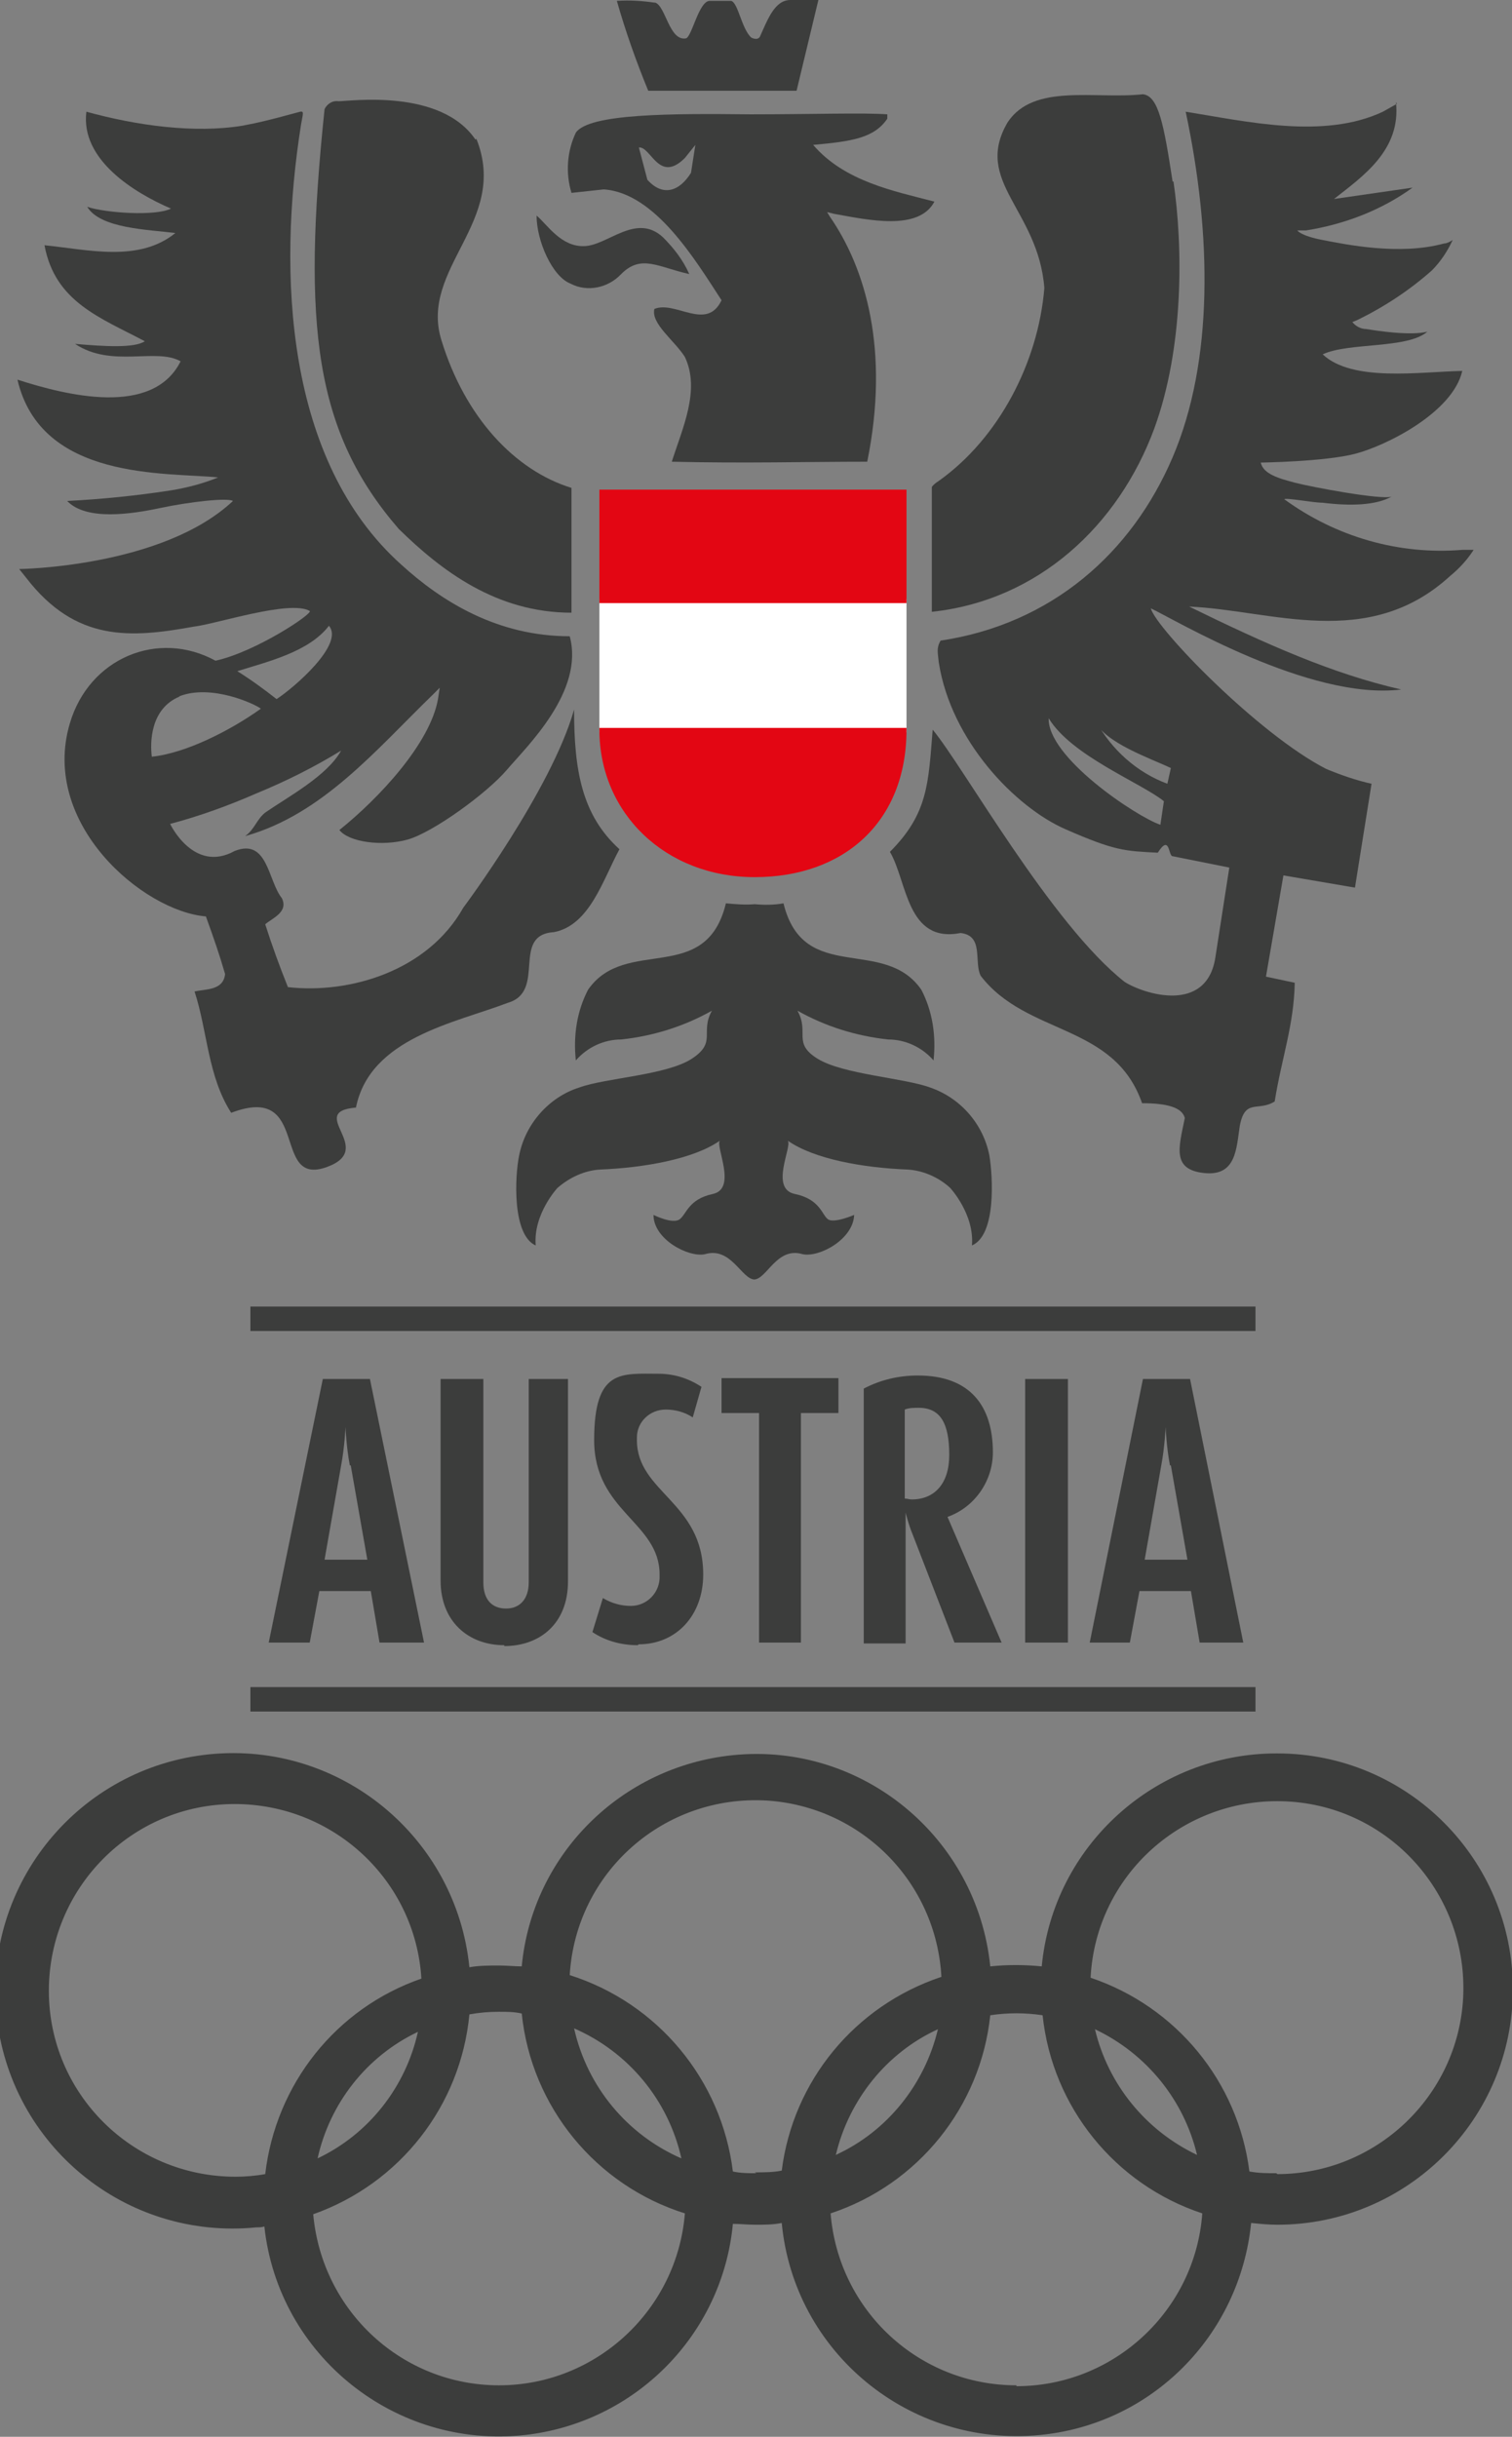
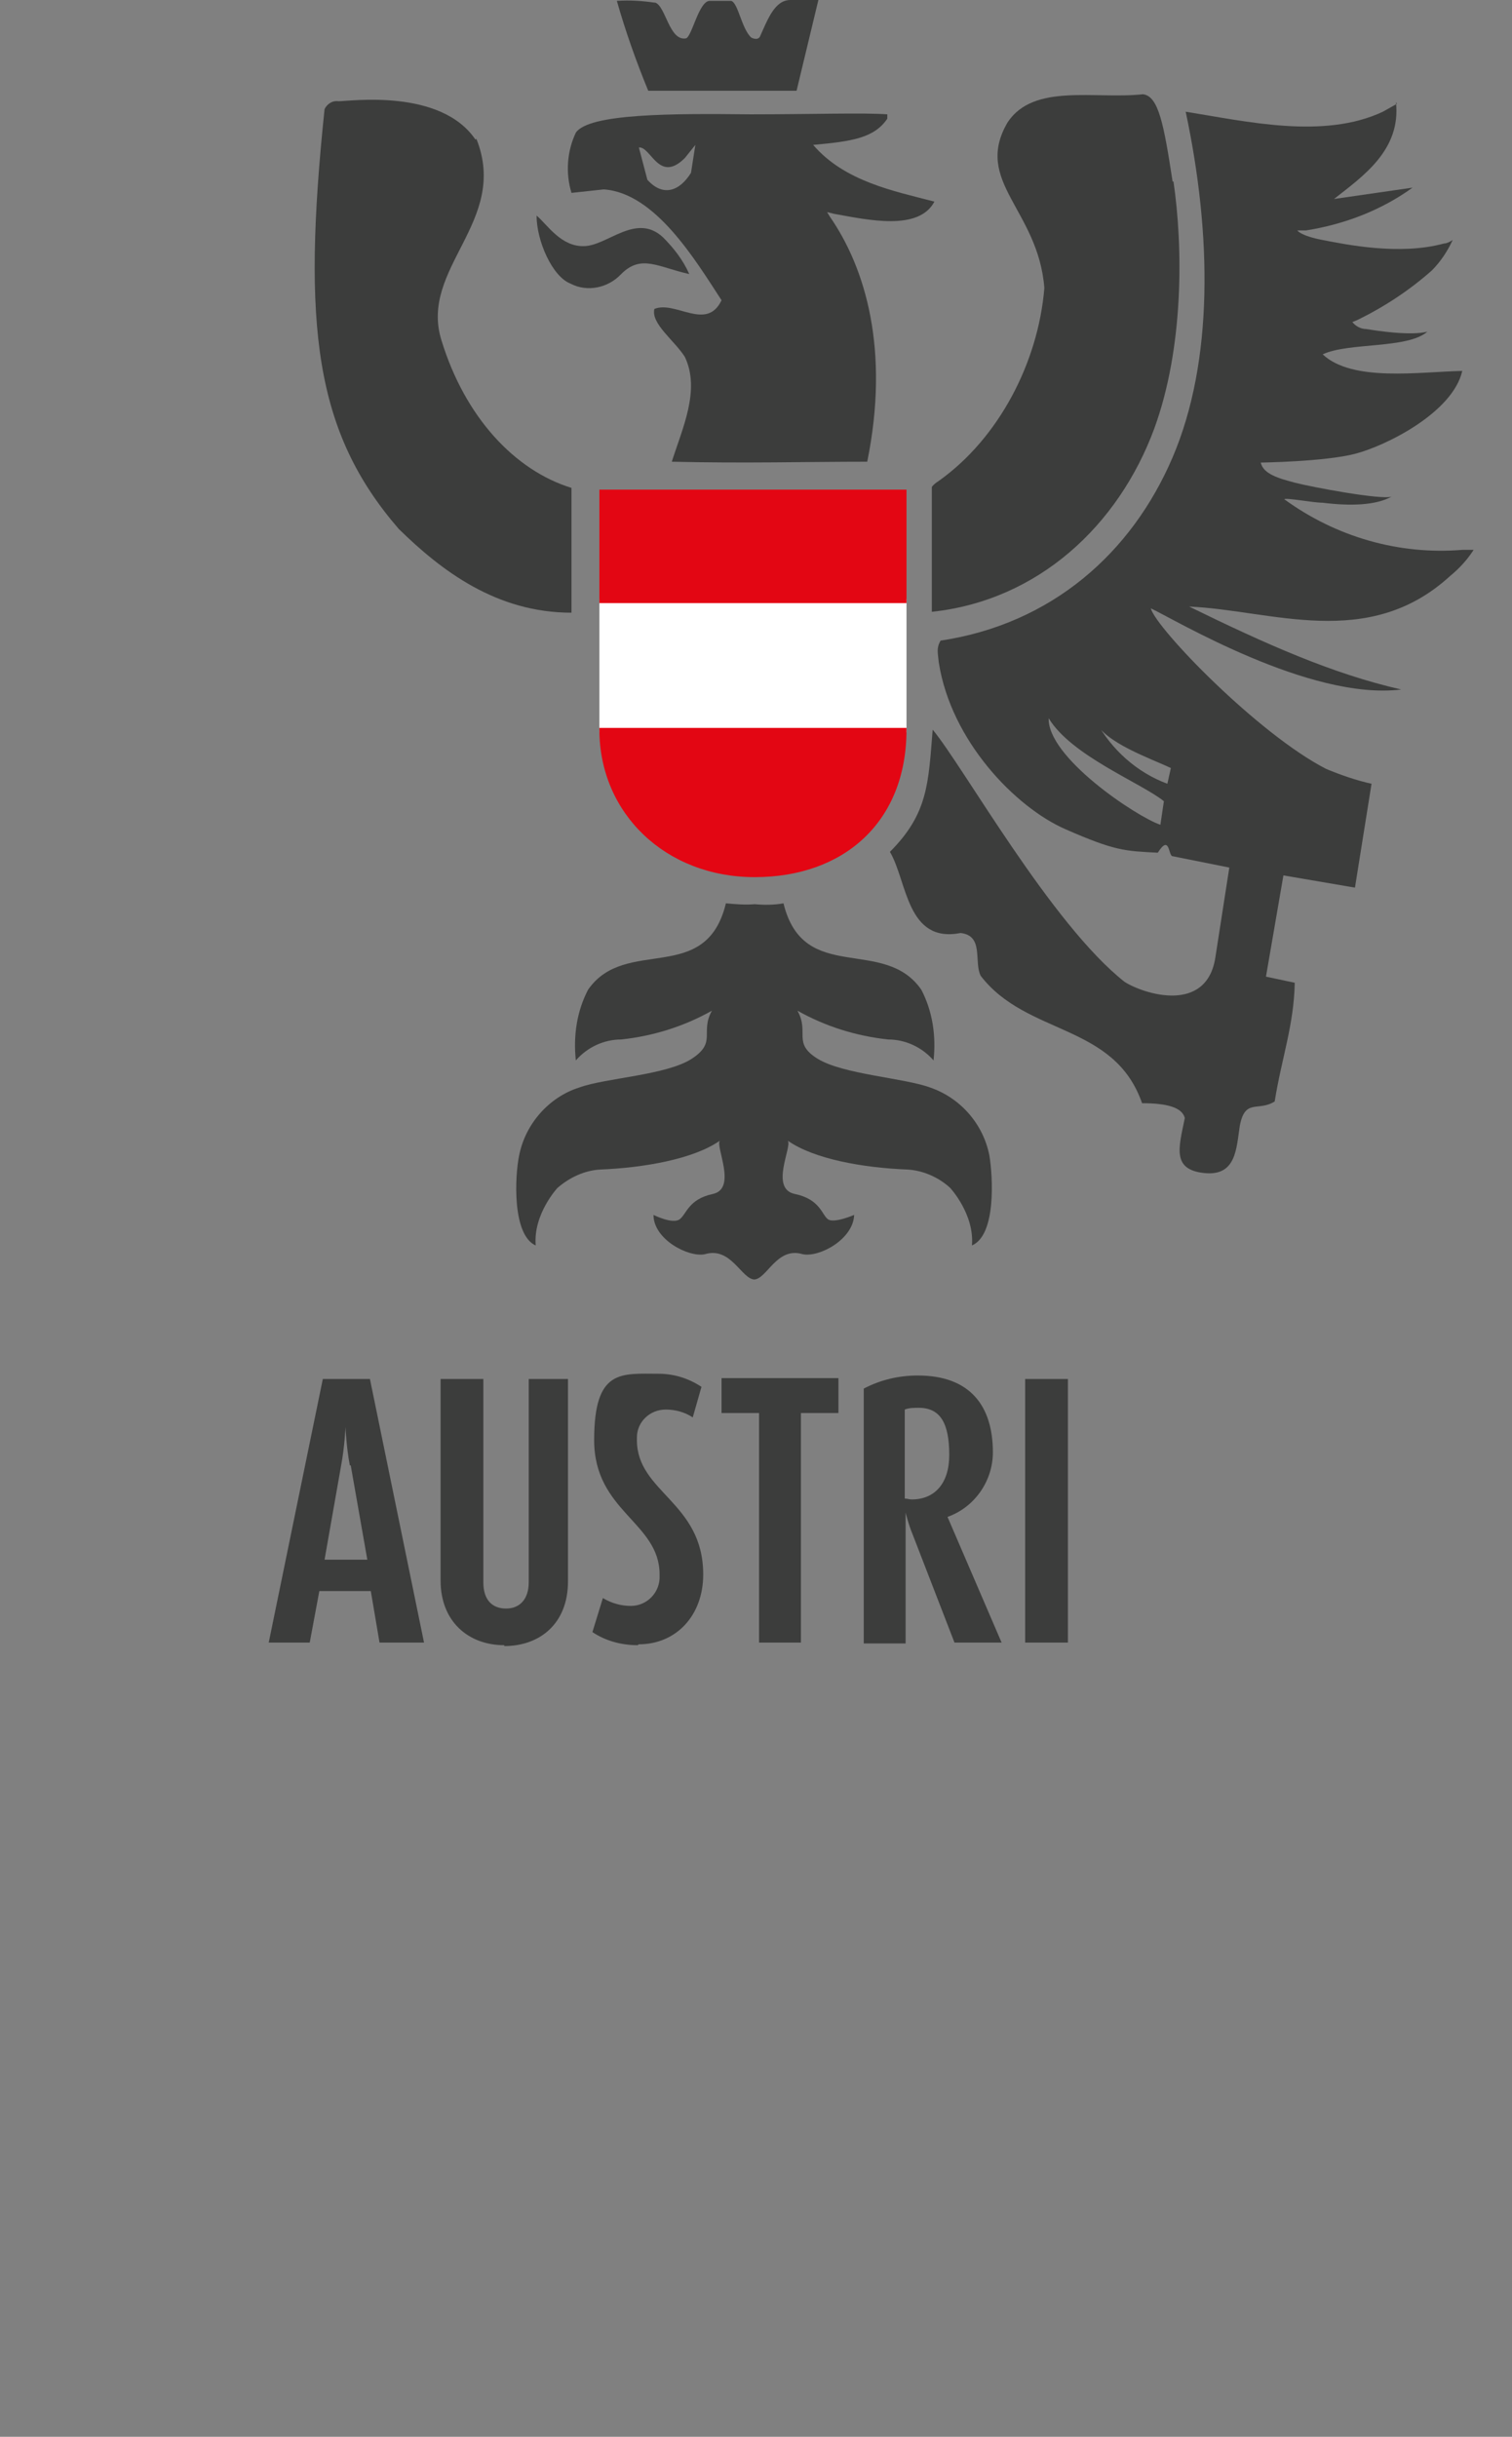
<svg xmlns="http://www.w3.org/2000/svg" id="Ebene_1" data-name="Ebene 1" version="1.1" viewBox="0 0 173.3 279.2">
  <rect x="0" y="0" width="173.3" height="279.2" fill="#808080" stroke="none" />
  <defs>
    <style>
      .cls-1 {
        fill: #3c3d3c;
      }

      .cls-1, .cls-2, .cls-3, .cls-4 {
        stroke-width: 0px;
      }

      .cls-2 {
        fill: none;
      }

      .cls-3 {
        fill: #e30613;
      }

      .cls-4 {
        fill: #fff;
      }
    </style>
  </defs>
  <path class="cls-2" d="M143.3,248.8c1,.2,2,.2,3.1.2,11.8,0,21.4-9.5,21.4-21.3s-9.5-21.4-21.3-21.4c-11.4,0-20.8,8.9-21.4,20.3,9.9,3.3,17,11.9,18.3,22.3Z" />
  <path class="cls-2" d="M125.6,232.5c1.5,6.3,5.8,11.7,11.7,14.4-1.5-6.3-5.8-11.7-11.7-14.4Z" />
  <path class="cls-2" d="M119.5,230.8c-2-.3-4-.3-6,0-1.1,10.5-8.3,19.4-18.3,22.8.8,11.8,11.1,20.6,22.8,19.8,10.6-.8,19-9.2,19.8-19.8-10-3.3-17.2-12.2-18.3-22.8Z" />
  <path class="cls-2" d="M107.5,232.5c-5.9,2.8-10.2,8.1-11.7,14.4,5.9-2.8,10.2-8.1,11.7-14.4Z" />
  <path class="cls-2" d="M108,226.5c-.6-11.8-10.7-20.8-22.5-20.2-10.8.6-19.5,9.2-20.2,20,10.1,3.2,17.4,12,18.7,22.5.9.1,1.8.2,2.7.2,1,0,2,0,3.1-.2,1.3-10.3,8.4-19,18.3-22.2Z" />
  <path class="cls-2" d="M65.8,232.4c1.5,6.6,6.1,12.1,12.3,14.9-1.5-6.6-6.1-12.1-12.3-14.9Z" />
  <path class="cls-2" d="M59.8,230.7c-.9-.1-1.7-.2-2.6-.2-1.1,0-2.2.1-3.4.3-1,10.5-8,19.4-17.9,22.9,1,11.8,11.3,20.5,23.1,19.5,10.4-.9,18.7-9.2,19.5-19.6-10.2-3.2-17.6-12.2-18.7-22.9Z" />
  <path class="cls-2" d="M47.8,232.8c-5.8,2.8-10,8.2-11.5,14.5,5.8-2.8,10-8.2,11.5-14.5Z" />
-   <path class="cls-1" d="M146.3,200.9c-13.9,0-25.6,10.6-26.9,24.4-2-.2-4-.2-5.9,0-1.5-14.8-14.7-25.7-29.5-24.2-12.8,1.3-23,11.4-24.2,24.2-.8,0-1.7-.1-2.6-.1-1.1,0-2.3,0-3.4.2-1.5-14.9-14.8-25.9-29.8-24.4-14.9,1.5-25.9,14.8-24.4,29.8s14.8,25.9,29.8,24.4c.3,0,.6,0,.9-.1,1.6,14.8,15,25.5,29.8,23.9,12.7-1.4,22.7-11.5,23.9-24.2.8,0,1.7.1,2.6.1,1,0,2,0,3-.2,1.4,14.8,14.6,25.7,29.5,24.3,12.9-1.2,23-11.4,24.3-24.3,1,.1,2,.2,3,.2,14.9,0,27-12.1,27-27s-12.1-27-27-27h0ZM27,249.4c-11.8,0-21.4-9.5-21.4-21.3s9.5-21.4,21.3-21.4c11.3,0,20.7,8.7,21.4,20-9.8,3.4-16.7,12.1-17.9,22.4-1.1.2-2.3.3-3.4.3ZM47.9,232.8c-1.4,6.3-5.6,11.7-11.5,14.5,1.4-6.3,5.6-11.7,11.5-14.5ZM57.2,273.3c-11.1,0-20.3-8.5-21.3-19.6,9.9-3.5,16.9-12.4,17.9-22.9,1.1-.2,2.2-.3,3.4-.3.9,0,1.7,0,2.6.2,1.1,10.7,8.5,19.7,18.7,22.9-.9,11.1-10.2,19.7-21.3,19.7ZM65.8,232.4c6.2,2.7,10.8,8.2,12.3,14.9-6.2-2.7-10.8-8.2-12.3-14.9ZM86.7,249c-.9,0-1.8,0-2.7-.2-1.3-10.5-8.6-19.3-18.7-22.5.7-11.8,10.8-20.7,22.6-20,10.8.7,19.4,9.3,20,20.2-9.9,3.3-17,11.9-18.3,22.2-1,.2-2,.2-3.1.2ZM107.5,232.5c-1.5,6.3-5.8,11.7-11.7,14.4,1.5-6.3,5.8-11.7,11.7-14.4ZM116.5,273.3c-11.2,0-20.4-8.6-21.3-19.7,10-3.3,17.2-12.2,18.3-22.7,2-.3,4-.3,6,0,1.1,10.5,8.3,19.4,18.3,22.7-.8,11.1-10.1,19.8-21.3,19.8h0ZM125.5,232.5c5.9,2.8,10.2,8.1,11.7,14.4-5.9-2.8-10.2-8.1-11.7-14.4h0ZM146.3,249c-1,0-2,0-3.1-.2-1.3-10.3-8.4-18.9-18.2-22.2.6-11.8,10.7-20.8,22.5-20.2,11.8.6,20.8,10.7,20.2,22.5-.6,11.3-10,20.2-21.3,20.2h0Z" />
  <path class="cls-2" d="M48.3,226.7c-.7-11.9-10.8-20.9-22.7-20.3-11.9.7-20.9,10.8-20.3,22.7.7,11.9,10.8,20.9,22.7,20.3.8,0,1.6-.1,2.4-.3,1.2-10.3,8.1-19,17.9-22.4Z" />
  <path class="cls-1" d="M75.1.3c1.2.4,1.6,4.4,3.5,4.1.7-.1,1.5-4.4,2.8-4.3.8,0,1.6,0,2.4,0,.8.2,1.2,3.2,2.3,4.2,0,0,.7.4,1-.1.9-2,1.7-4.2,3.5-4.2h3.2l-2.5,10.4h-17c-1.4-3.4-2.6-6.8-3.6-10.3,1.5-.1,2.9,0,4.3.2Z" />
  <path class="cls-1" d="M134.5,20.8c1.1,7.5,1.2,19-2.2,28.3-4.1,11.1-13.3,19.7-25.5,21,0-4.1,0-14.3,0-14.3.2-.3.5-.5.8-.7,6.9-4.9,11.4-13.6,12.1-22.1-.7-9-8.2-12.2-4.2-19,3-4.5,10-2.6,15.5-3.2,1.8.2,2.4,3.5,3.4,10Z" />
  <path class="cls-1" d="M54.6,15.9c3.8,9.5-6.6,14.8-4,23.1,2.7,8.8,8.4,14.9,14.9,16.9v14.3c-8.6,0-14.9-4.8-19.8-9.6-9.6-11.1-11.1-23.2-8.5-48.1.3-.6.9-1,1.6-.9,1.3,0,11.7-1.5,15.7,4.4Z" />
  <path class="cls-1" d="M86.1,13.1c6.7,0,13-.2,15.6,0v.5c-1.5,2.2-4,2.6-8.5,3,3.6,4.2,9.3,5.3,13.9,6.5-1.8,3.4-7.6,2.1-11.5,1.4l-.8-.2.3.5c4.1,5.9,6.9,15.3,4.3,28.1-6.9,0-14.1.2-22.4,0,1.2-3.8,3.3-8.2,1.5-12-1.2-1.9-3.9-3.8-3.5-5.5,2.4-1,6,2.6,7.7-1-3-4.6-7.6-12.3-13.5-12.7l-3.7.4c-.7-2.3-.5-4.8.5-6.9,1.5-2.2,11-2.2,20-2.1ZM73.2,16.8l1,3.8c1.8,2,3.7,1.3,5-.8l.5-3.2-1.2,1.5c-3,3-3.9-1.4-5.3-1.2h0Z" />
  <path class="cls-1" d="M66.9,28.2c2.7,0,6-3.9,9.1-1,1.2,1.2,2.3,2.6,3,4.2-3.6-.8-5.5-2.3-7.8,0-1.5,1.6-3.9,2.1-5.8,1.1-2.1-.8-3.9-4.9-3.9-7.8,1.3,1.1,2.8,3.6,5.5,3.5Z" />
  <path class="cls-1" d="M160,11.7c.6,5.5-3.8,8.5-7.1,11.1l9-1.3c-3.6,2.6-7.8,4.2-12.2,4.9h-1c0,0,.3.6,2.9,1.1s8.8,1.8,13.9.4c.3,0,.7-.2,1-.4-.6,1.3-1.4,2.5-2.4,3.5-2.6,2.3-5.5,4.2-8.6,5.7l-.5.2c.4.5,1,.8,1.6.8,1.2.2,5.1.8,7,.3-2.3,2-9,1.2-12,2.6,3.4,3.2,11.1,2,16,1.9-1.1,4.8-8.8,8.6-12.3,9.5s-10.8,1-10.8,1c.3,1.3,2,1.8,3.9,2.3s9.9,2,11.1,1.6c-1.8,1-4.7,1.1-7.9.7-1.1,0-4.2-.6-4.4-.4,5.9,4.3,13.1,6.4,20.4,5.8h1.3c-.7,1.1-1.6,2.1-2.7,3-9.4,8.6-20.5,3.9-29.9,3.5,8.8,4.3,16.4,7.7,24.3,9.5-10.5,1.3-26.1-8.1-28.7-9.3.6,2.3,12.3,14.4,20.1,18.4,1.7.7,3.4,1.3,5.2,1.7l-1.9,11.9-8.2-1.4-2,11.6,3.3.7c-.1,4.9-1.5,8.6-2.3,13.6-1.9,1.2-3.4-.4-4,2.8-.4,2.6-.4,5.8-4.1,5.4s-2.9-2.9-2.2-6.3c-.3-1.2-2-1.7-4.9-1.7-3.2-9.2-13.2-7.7-18.5-14.6-.8-1.6.4-4.6-2.3-4.9-6.2,1.2-6.1-5.9-8.1-9.3,4.4-4.4,4.4-7.9,4.9-14,3.5,4.2,13.6,22.3,22,28.9,2.2,1.4,9.4,3.7,10.4-2.8.5-3.2,1.6-10.3,1.6-10.3,0,0-4.5-.9-6.5-1.3-.5,0-.3-2.6-1.7-.4-3.8-.2-4.9-.2-10.6-2.7s-13.1-10.1-14.5-19.1c-.1-1.1-.3-1.6.2-2.5,12.7-1.9,21.9-10,26.6-21s4.5-25.5,1.5-39.6c6.9,1.1,15.8,3.2,22.6,0l1.6-.9ZM120.2,82.2c-.3,4.5,10.1,11.4,12.8,12.3l.4-2.7c-2.6-2.1-10.6-5.2-13.2-9.5ZM125.6,82.6c1.8,3.3,4.7,5.9,8.2,7.2l.4-1.8c-2.3-1.1-7.6-2.9-8.7-5.4Z" />
-   <path class="cls-1" d="M28.3,14.3c2.2-.4,5.3-1.3,6.1-1.5.5-.1.3.3.1,1.5-2.7,17-1.8,38.5,11.5,50.4,4.6,4.2,11,8.2,19.3,8.2,1.7,6.3-4.9,12.6-7.2,15.3s-8.5,7.2-11.4,8-6.7.3-7.8-1.1c4.5-3.6,10.4-9.9,11.3-15l.2-1.3-.8.8c-6.5,6.3-12.6,13.7-21.5,16.2,1.1-.8,1.3-1.9,2.3-2.7,2.6-1.8,7.1-4.2,8.7-7.1-3.1,1.9-6.3,3.5-9.7,4.9-3.2,1.4-6.5,2.6-9.9,3.5,0,0,2.7,5.7,7.4,3.1,3.8-1.5,3.8,3.4,5.4,5.4.8,1.6-1.1,2.3-1.9,3,.8,2.5,1.6,4.7,2.6,7.2,7,.8,16-1.8,20.1-9.1,0,0,10.1-13.5,12.7-22.7,0,7,.9,12.1,5.2,16-1.9,3.5-3.4,8.7-7.5,9.5-5,.3-.8,6.8-5.3,8.1-6,2.3-15.8,4-17.4,12-5.8.5,2.4,4.7-3.3,6.8-6.5,2.4-1.8-9.7-11-6.2-2.7-4.2-2.7-9.3-4.2-13.9,1.3-.3,3.3-.1,3.5-2-.7-2.4-1.3-4.1-2.2-6.6-7.2-.6-19-10.6-15.6-22.1,2.2-7.5,10.1-10.8,16.7-7.2,4.6-1,11.2-5.4,10.8-5.7-2.3-1.3-10.7,1.5-13.3,1.8-7.2,1.3-13.5,1.8-19.2-5.6l-.8-1s16.4-.2,24.5-7.8c-.6-.4-5,.1-8.3.8s-8.5,1.5-10.7-.8c3.9-.2,7.9-.6,11.8-1.2,1.9-.3,3.8-.8,5.5-1.5-6-.6-20.3.4-23-11.2,5.6,1.8,15.5,4.3,18.7-2.1-2.8-1.6-7.9.8-12.1-2,3.4.3,6.8.5,8-.3-5.1-2.7-10.3-4.5-11.5-11,5,.5,10.8,2,15-1.4-3.1-.4-8.6-.5-10.1-3,2.1.7,7.8,1.1,9.6.2-4.2-1.8-10.4-5.6-9.7-11.1,5.8,1.6,12.4,2.5,17.9,1.6ZM37.7,71.7c-2.3,3-7,4.1-10.5,5.2,1.6,1,3.1,2.1,4.5,3.2,2-1.3,7.8-6.3,6-8.4ZM20.6,79.8c-3.4,1.4-3.4,5.3-3.2,6.9,3.9-.4,9-3,12.5-5.5-.6-.5-5.7-2.9-9.4-1.4ZM143.9,193.3H28.7v2.8h115.2v-2.8ZM143.9,149.7H28.7v2.8h115.2v-2.8Z" />
  <rect class="cls-4" x="68.7" y="68.6" width="35.2" height="15.3" />
  <rect class="cls-3" x="68.7" y="56.1" width="35.2" height="13" />
  <path class="cls-3" d="M68.7,83.4v.2c0,9.6,7.6,16.9,17.8,16.9s17.4-6.3,17.4-16.9v-.2h-35.2Z" />
  <path class="cls-1" d="M43.5,188.2l-1-5.9h-5.9l-1.1,5.9h-4.7l6.2-30.2h5.4l6.2,30.2h-5ZM40.1,167.9c-.4-2-.5-4.4-.5-4.4h0s-.1,2.3-.5,4.4l-1.9,10.8h4.9l-1.9-10.8Z" />
  <path class="cls-1" d="M57.8,188.5c-4.1,0-7.3-2.7-7.3-7.4v-23.1h4.9v23.3c0,2,1,3,2.6,3s2.6-1.1,2.6-3v-23.3h4.5v23.2c0,4.8-3.2,7.4-7.3,7.4Z" />
  <path class="cls-1" d="M73.1,188.5c-1.9,0-3.7-.5-5.2-1.5l1.2-3.9c1,.6,2.1.9,3.2.9,1.9,0,3.4-1.6,3.3-3.5,0,0,0,0,0-.1,0-6-7.5-7.2-7.5-15.4s3.1-7.6,7.4-7.6c1.7,0,3.4.5,4.9,1.5l-1,3.5c-.9-.6-2-.9-3.1-.9-1.8,0-3.3,1.4-3.3,3.2,0,0,0,.2,0,.3,0,6,7.6,7.1,7.6,15.4,0,4.7-3.1,8-7.4,8Z" />
  <path class="cls-1" d="M91.8,161.9v26.3h-4.8v-26.3h-4.3v-4h13.4v4h-4.3Z" />
  <path class="cls-1" d="M109.4,188.2l-4.8-12.4c-.5-1.2-.8-2.5-.8-2.5h0v15h-4.8v-29.2c1.9-1,4-1.5,6.2-1.5,6,0,8.6,3.5,8.6,8.8,0,3.3-2.1,6.3-5.2,7.4l6.2,14.4h-5.3ZM105.3,161.3c-.5,0-1.1,0-1.6.2v10.2c.3,0,.5.1.8.1,2.6,0,4.3-1.8,4.3-5.1,0-3.6-1-5.4-3.5-5.4Z" />
  <path class="cls-1" d="M117.5,188.2v-30.2h4.9v30.2h-4.9Z" />
-   <path class="cls-1" d="M137.5,188.2l-1-5.9h-5.9l-1.1,5.9h-4.6l6.1-30.2h5.4l6.1,30.2h-5.1ZM134.1,167.9c-.4-2-.5-4.4-.5-4.4h0s-.1,2.3-.5,4.4l-1.9,10.8h4.9l-1.9-10.8Z" />
  <path class="cls-1" d="M86.4,146.6c1.5,0,2.6-3.8,5.6-2.9,1.9.4,5.8-1.7,5.9-4.5,0,0-2.3,1-3,.5s-.9-2.3-3.8-2.9-.3-5.4-.8-6.1c3,2.1,8.6,3.1,13.7,3.3,1.8.1,3.6.9,4.9,2.1,0,0,2.8,3,2.5,6.6,2.8-1.2,2.4-7.9,2-10.3-.7-3.6-3.3-6.6-6.8-7.8-3-1.1-10-1.5-12.9-3.3s-.9-3-2.3-5.5c3.2,1.8,6.7,2.9,10.4,3.3,2,0,3.9.9,5.2,2.4.3-2.8-.1-5.6-1.4-8.1-4.3-6.2-13.5-.5-15.8-9.9-1.1.2-2.2.2-3.3.1h0c-1.1.1-2.2,0-3.3-.1-2.3,9.5-11.5,3.7-15.8,9.9-1.3,2.5-1.7,5.3-1.4,8.1,1.3-1.5,3.2-2.4,5.2-2.4,3.7-.4,7.2-1.5,10.4-3.3-1.4,2.5.6,3.6-2.3,5.5s-9.9,2.2-12.9,3.3c-3.5,1.1-6.2,4.2-6.9,7.8-.5,2.4-.8,9.1,1.9,10.3-.3-3.6,2.5-6.6,2.5-6.6,1.4-1.2,3.1-2,4.9-2.1,5-.2,10.7-1.2,13.7-3.3-.5.7,2,5.5-.8,6.1s-3,2.3-3.8,2.9-3-.5-3-.5c0,2.8,4,4.9,5.9,4.5,3-.9,4.2,2.9,5.7,2.9h0Z" />
</svg>